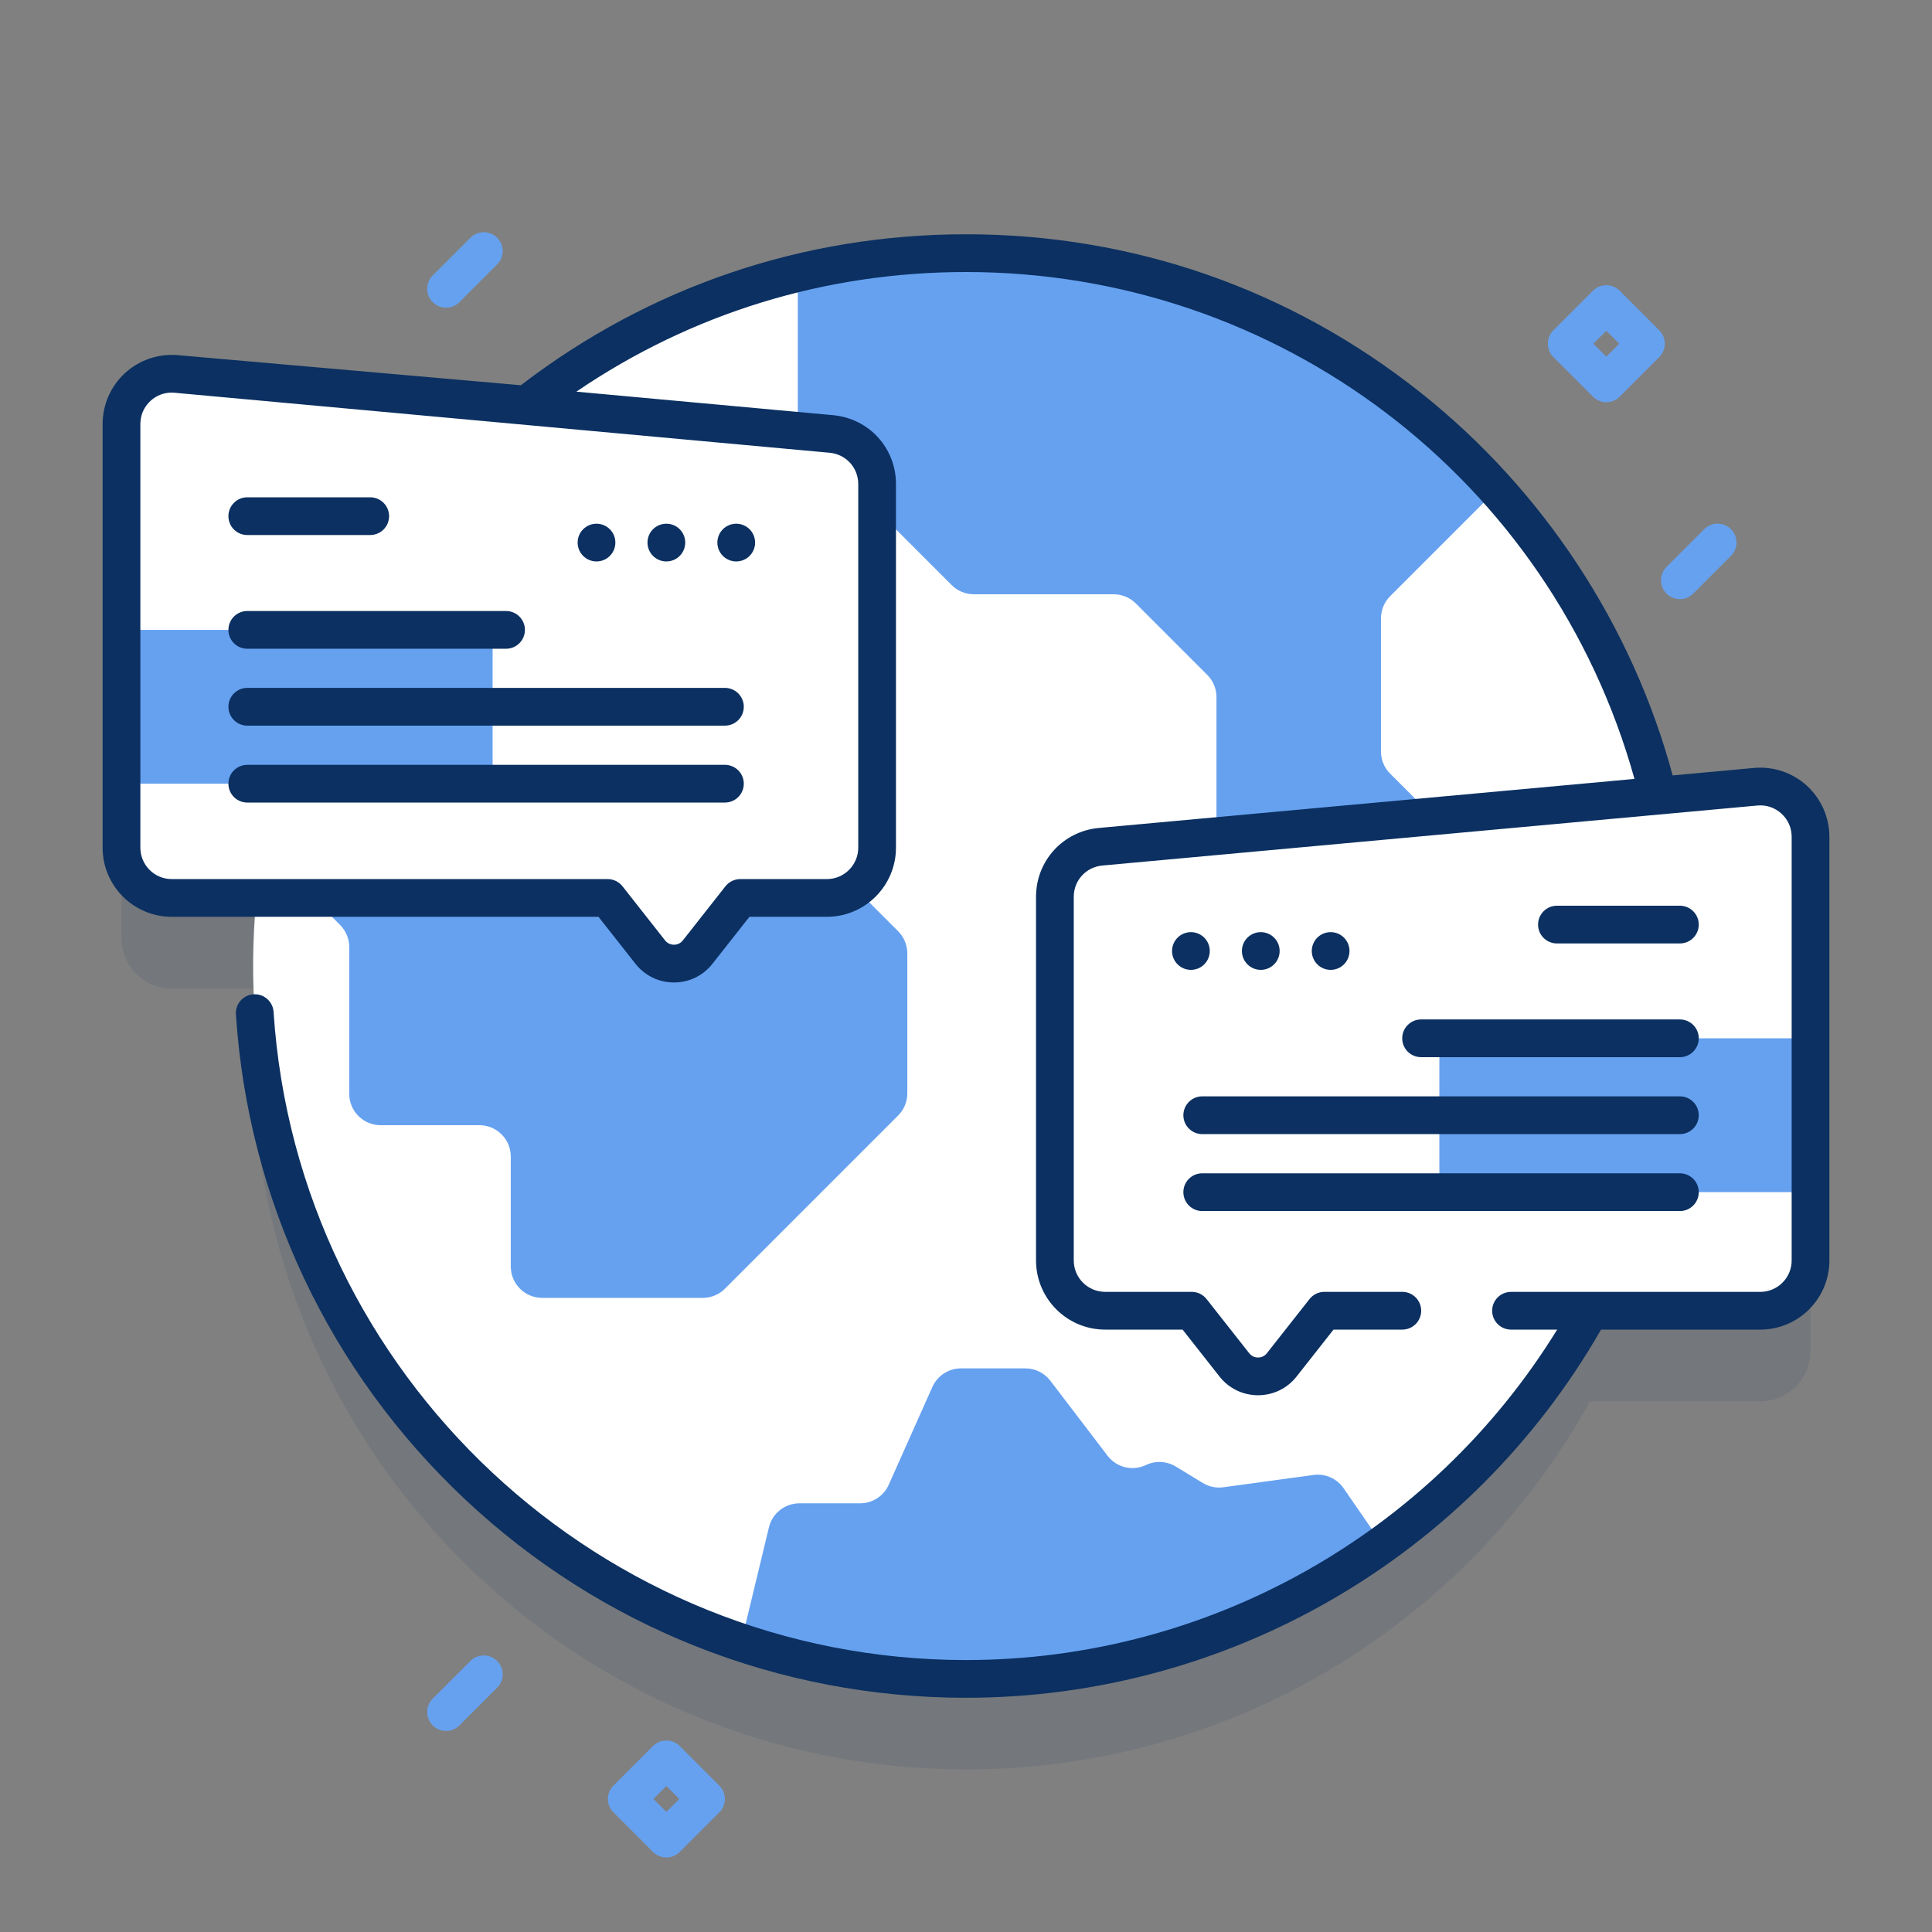
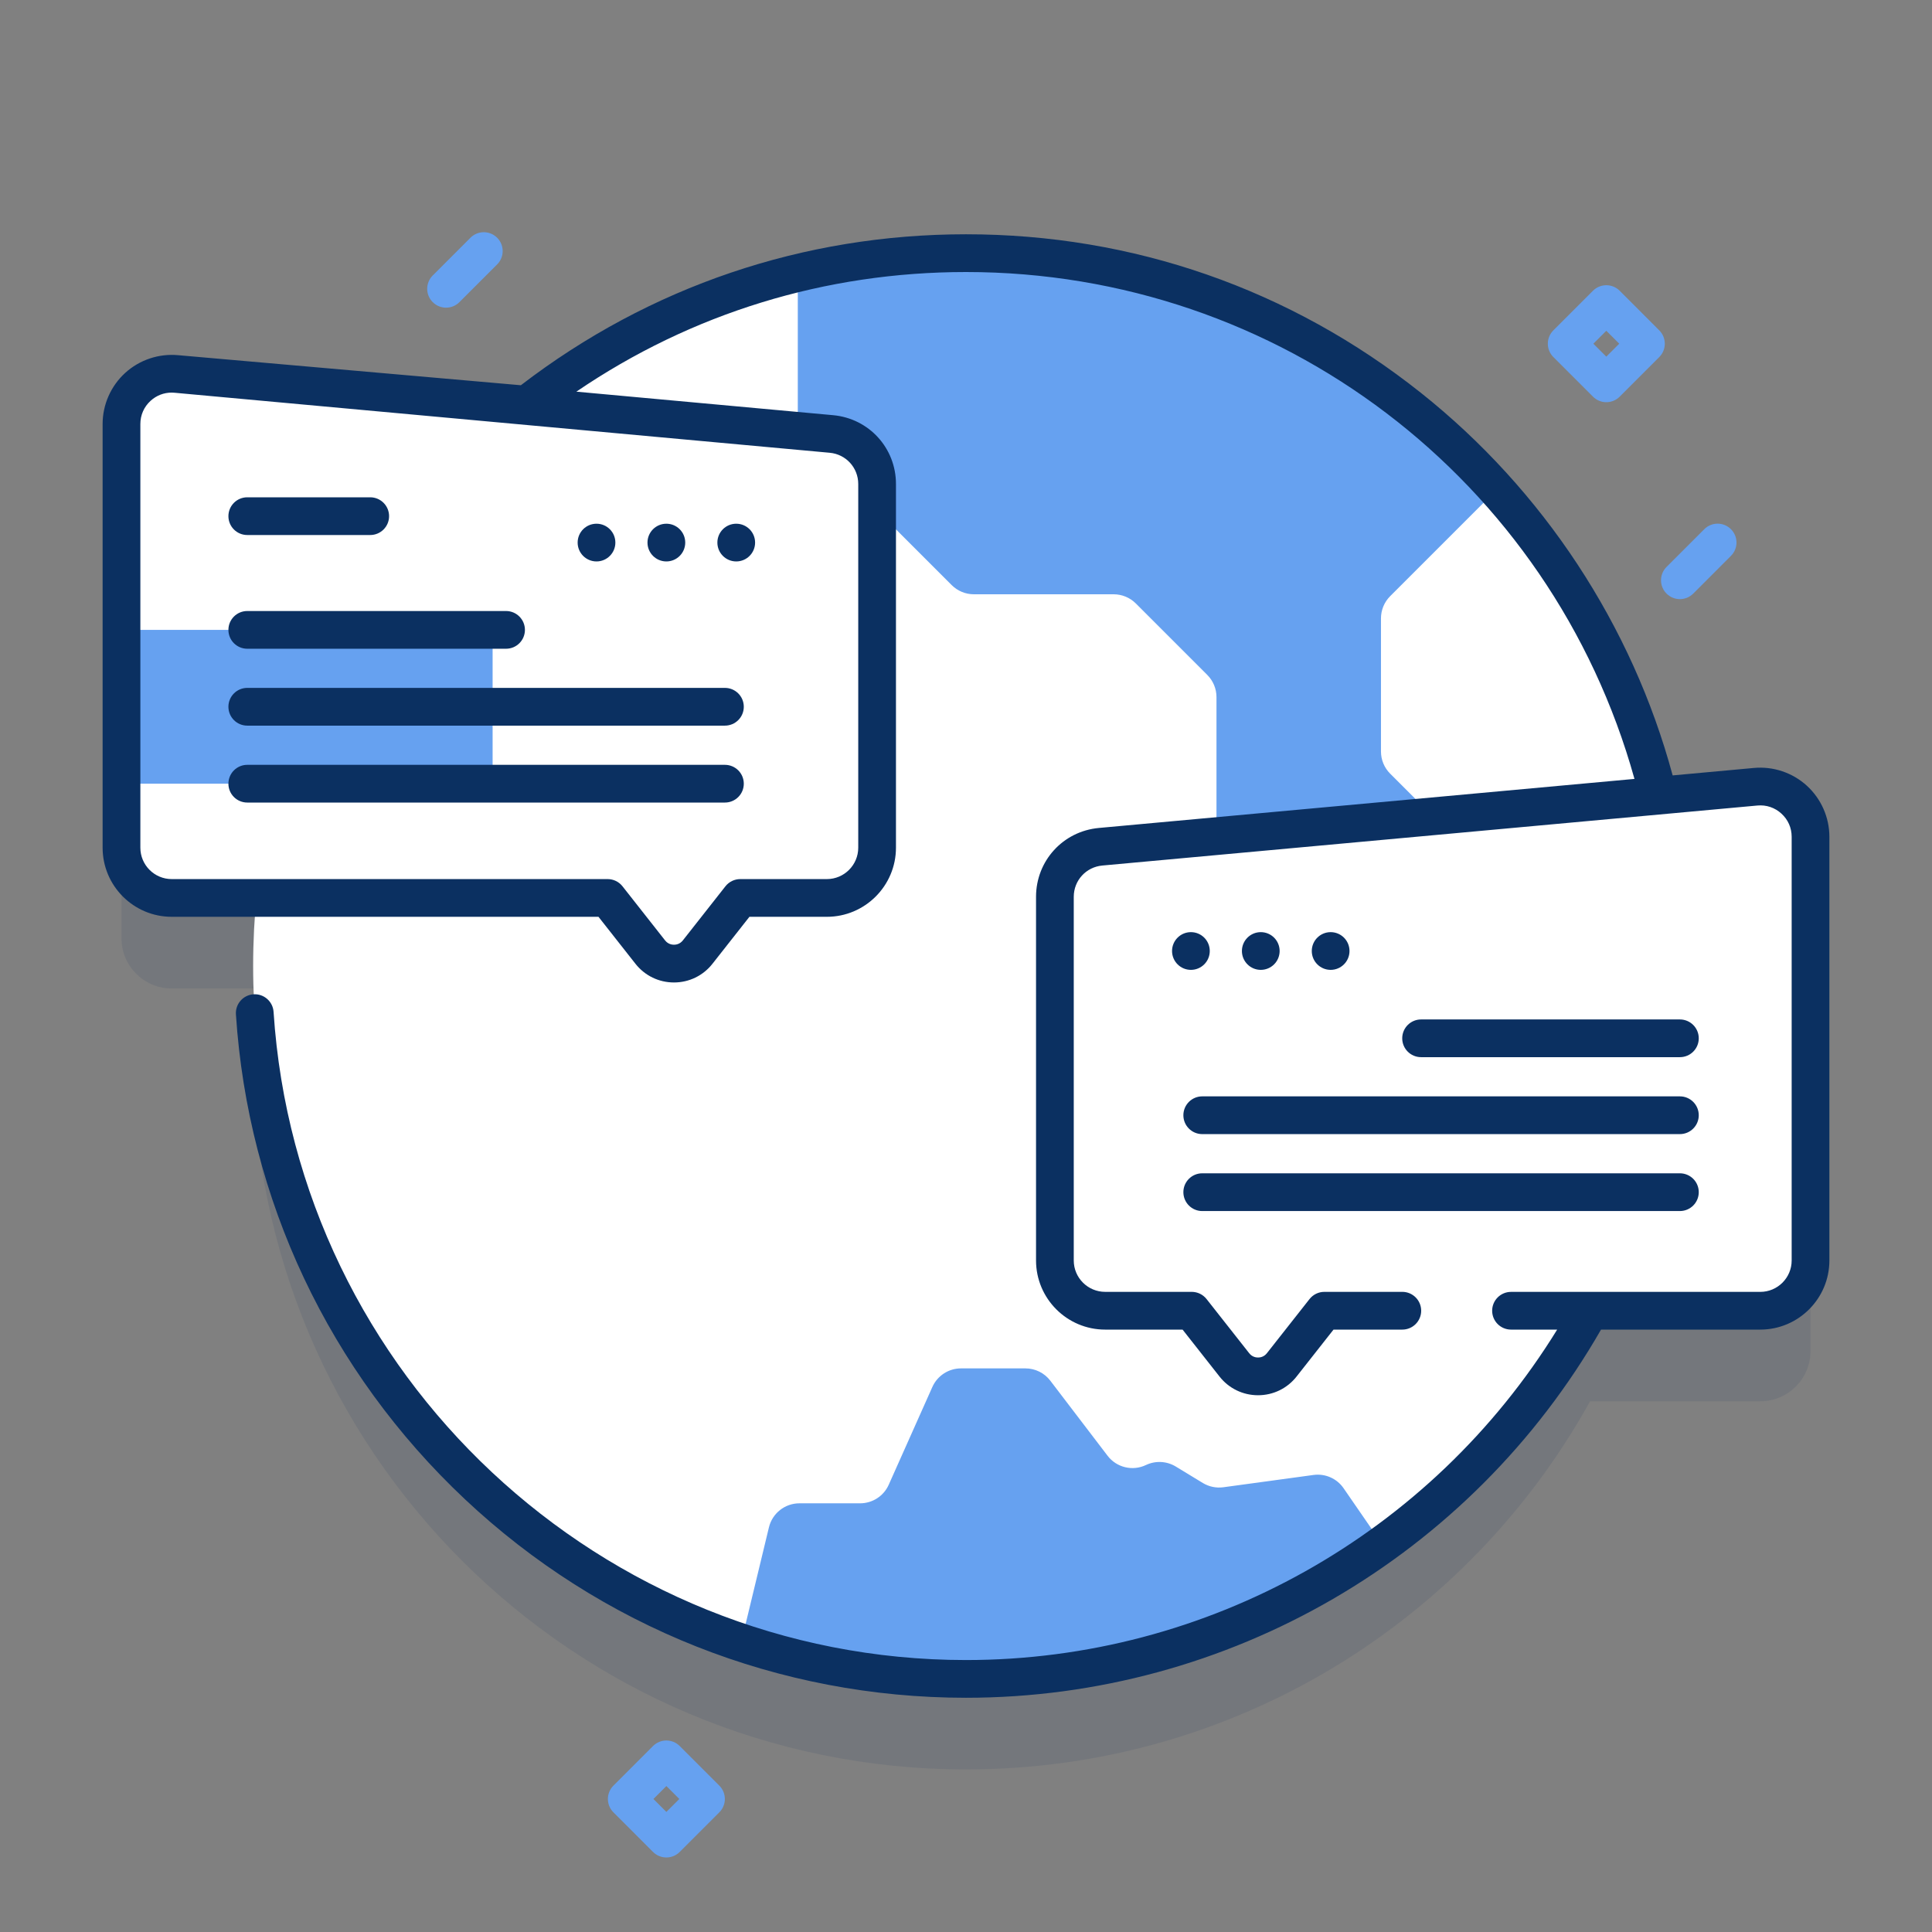
<svg xmlns="http://www.w3.org/2000/svg" width="80" height="80" viewBox="0 0 80 80" fill="none">
  <rect x="0" y="0" width="80" height="80" fill="#808080" stroke="none" />
  <g clip-path="url(#clip0_2885_3711)">
    <path opacity="0.1" d="M72.699 36.327L68.668 36.696C65.505 23.8 53.871 14.232 40 14.232C33.106 14.232 26.764 16.596 21.74 20.557L7.301 19.234C6.082 19.122 5.03 20.082 5.03 21.306V38.851C5.03 40 5.962 40.931 7.111 40.931H10.617C10.529 41.859 10.482 42.799 10.482 43.75C10.482 60.053 23.698 73.268 40 73.268C51.125 73.268 60.81 67.113 65.841 58.024H72.889C74.038 58.024 74.97 57.092 74.97 55.943V38.399C74.97 37.175 73.918 36.215 72.699 36.327Z" fill="#0B3061" />
    <path d="M40 69.518C56.302 69.518 69.518 56.303 69.518 40C69.518 23.698 56.302 10.482 40 10.482C23.698 10.482 10.482 23.698 10.482 40C10.482 56.303 23.698 69.518 40 69.518Z" fill="white" />
-     <path d="M37.57 39.479V45.272C37.57 45.617 37.433 45.948 37.19 46.191L30.02 53.361C29.776 53.605 29.445 53.742 29.101 53.742H22.45C21.732 53.742 21.15 53.16 21.15 52.442V47.891C21.15 47.173 20.568 46.592 19.85 46.592H15.76C15.043 46.592 14.461 46.01 14.461 45.292V39.216C14.461 38.871 14.324 38.541 14.08 38.297L10.886 35.103C11.967 28.634 15.151 22.878 19.712 18.561L21.691 20.541C21.935 20.785 22.072 21.115 22.072 21.46V31.799C22.072 32.144 22.209 32.474 22.452 32.718L25.796 36.061C26.04 36.305 26.37 36.442 26.715 36.442H34.532C34.877 36.442 35.207 36.579 35.451 36.822L37.189 38.559C37.433 38.803 37.57 39.134 37.57 39.479Z" fill="#66A1F0" />
    <path d="M57.564 32.036L60.088 34.559C60.332 34.803 60.469 35.134 60.469 35.479V40.875C60.469 41.593 59.887 42.175 59.169 42.175H58.065C57.72 42.175 57.389 42.312 57.146 42.555L54.239 45.462C53.732 45.969 53.732 46.792 54.239 47.3L54.333 47.393C54.84 47.901 54.84 48.724 54.333 49.231L51.144 52.42C50.636 52.927 49.814 52.927 49.306 52.42L47.373 50.486C47.129 50.243 46.992 49.912 46.992 49.568V42.894C46.992 42.55 47.129 42.219 47.373 41.975L49.991 39.357C50.235 39.113 50.372 38.783 50.372 38.438V28.866C50.372 28.522 50.235 28.191 49.991 27.947L47.032 24.988C46.789 24.745 46.458 24.608 46.113 24.608H40.326C39.981 24.608 39.651 24.471 39.407 24.227L33.415 18.235C33.172 17.991 33.035 17.661 33.035 17.316V11.309C35.267 10.768 37.6 10.482 40 10.482C48.724 10.482 56.563 14.267 61.966 20.284L57.564 24.686C57.32 24.93 57.183 25.26 57.183 25.605V31.117C57.183 31.462 57.32 31.793 57.564 32.036Z" fill="#66A1F0" />
    <path d="M57.244 63.959C52.394 67.459 46.436 69.52 40 69.52C36.747 69.52 33.616 68.993 30.688 68.02L31.84 63.244C31.98 62.661 32.503 62.249 33.103 62.249H35.614C36.127 62.249 36.593 61.948 36.801 61.479L38.607 57.432C38.816 56.964 39.281 56.662 39.793 56.662H42.46C42.865 56.662 43.248 56.851 43.493 57.174L45.861 60.278C46.233 60.767 46.897 60.928 47.452 60.663C47.848 60.475 48.311 60.499 48.686 60.726L49.806 61.407C50.061 61.562 50.361 61.624 50.657 61.584L54.39 61.075C54.876 61.009 55.358 61.221 55.636 61.626C56.023 62.188 56.616 63.05 57.244 63.959Z" fill="#66A1F0" />
    <path d="M34.428 17.97L7.301 15.485C6.082 15.374 5.03 16.333 5.03 17.558V35.102C5.03 36.251 5.962 37.183 7.111 37.183H25.161L26.926 39.425C27.426 40.06 28.388 40.06 28.888 39.425L30.653 37.183H34.238C35.388 37.183 36.319 36.251 36.319 35.102V20.043C36.319 18.967 35.499 18.069 34.428 17.97Z" fill="white" />
    <path d="M5.03 26.082H20.398V32.451H5.03V26.082Z" fill="#66A1F0" />
    <path d="M45.572 35.062L72.699 32.577C73.918 32.465 74.97 33.425 74.97 34.649V52.194C74.97 53.343 74.038 54.275 72.889 54.275H54.839L53.074 56.517C52.574 57.152 51.612 57.152 51.112 56.517L49.347 54.275H45.761C44.612 54.275 43.681 53.343 43.681 52.194V37.134C43.681 36.059 44.501 35.16 45.572 35.062Z" fill="white" />
-     <path d="M59.601 42.994H74.969V49.364H59.601V42.994Z" fill="#66A1F0" />
    <path d="M10.239 22.154H15.33C15.761 22.154 16.111 21.805 16.111 21.373C16.111 20.942 15.761 20.592 15.33 20.592H10.239C9.807 20.592 9.458 20.942 9.458 21.373C9.458 21.805 9.807 22.154 10.239 22.154Z" fill="#0B3061" />
    <path d="M10.239 26.863H20.955C21.386 26.863 21.736 26.514 21.736 26.082C21.736 25.651 21.386 25.301 20.955 25.301H10.239C9.807 25.301 9.458 25.651 9.458 26.082C9.458 26.514 9.807 26.863 10.239 26.863Z" fill="#0B3061" />
    <path d="M10.239 30.047H30.017C30.449 30.047 30.799 29.697 30.799 29.266C30.799 28.834 30.449 28.484 30.017 28.484H10.239C9.807 28.484 9.458 28.834 9.458 29.266C9.458 29.697 9.807 30.047 10.239 30.047Z" fill="#0B3061" />
    <path d="M10.239 33.232H30.017C30.449 33.232 30.799 32.883 30.799 32.451C30.799 32.02 30.449 31.67 30.017 31.67H10.239C9.807 31.67 9.458 32.02 9.458 32.451C9.458 32.883 9.807 33.232 10.239 33.232Z" fill="#0B3061" />
    <path d="M30.486 23.248C30.917 23.248 31.267 22.898 31.267 22.467C31.267 22.035 30.917 21.686 30.486 21.686C30.054 21.686 29.705 22.035 29.705 22.467C29.705 22.898 30.054 23.248 30.486 23.248Z" fill="#0B3061" />
    <path d="M27.593 23.248C28.024 23.248 28.374 22.898 28.374 22.467C28.374 22.035 28.024 21.686 27.593 21.686C27.161 21.686 26.811 22.035 26.811 22.467C26.811 22.898 27.161 23.248 27.593 23.248Z" fill="#0B3061" />
    <path d="M24.7 23.248C25.131 23.248 25.481 22.898 25.481 22.467C25.481 22.035 25.131 21.686 24.7 21.686C24.268 21.686 23.919 22.035 23.919 22.467C23.919 22.898 24.268 23.248 24.7 23.248Z" fill="#0B3061" />
    <path d="M21.568 15.952L7.372 14.707C6.574 14.634 5.775 14.902 5.182 15.443C4.589 15.984 4.249 16.755 4.249 17.557V35.101C4.249 36.68 5.533 37.963 7.111 37.963H24.782L26.312 39.907C26.7 40.4 27.281 40.682 27.907 40.682C28.534 40.682 29.115 40.4 29.502 39.907L31.032 37.963H34.238C35.816 37.963 37.1 36.679 37.1 35.101V20.042C37.1 18.553 35.982 17.328 34.499 17.192L23.866 16.218C28.631 12.972 34.174 11.264 40 11.264C52.971 11.264 64.224 19.849 67.68 32.253L45.501 34.284C44.018 34.42 42.9 35.645 42.9 37.135V52.194C42.9 53.772 44.184 55.056 45.762 55.056H48.968L50.498 57C50.885 57.492 51.467 57.774 52.093 57.774C52.719 57.774 53.301 57.492 53.688 57L55.218 55.056H58.067C58.498 55.056 58.848 54.706 58.848 54.275C58.848 53.843 58.498 53.493 58.067 53.493H54.839C54.599 53.493 54.373 53.603 54.225 53.791L52.46 56.033C52.338 56.189 52.178 56.212 52.093 56.212C52.008 56.212 51.848 56.189 51.726 56.033L49.961 53.791C49.813 53.603 49.587 53.493 49.347 53.493H45.762C45.045 53.493 44.462 52.91 44.462 52.194V37.135C44.462 36.458 44.97 35.902 45.644 35.84L72.771 33.355C73.139 33.321 73.492 33.44 73.765 33.69C74.039 33.939 74.189 34.28 74.189 34.65V52.194C74.189 52.911 73.606 53.494 72.889 53.494H62.569C62.137 53.494 61.787 53.843 61.787 54.275C61.787 54.706 62.137 55.056 62.569 55.056H64.479C59.259 63.528 50.003 68.739 40 68.739C24.903 68.739 12.309 56.95 11.328 41.9C11.3 41.47 10.926 41.142 10.498 41.172C10.067 41.2 9.741 41.572 9.769 42.002C10.269 49.668 13.635 56.797 19.248 62.077C24.886 67.38 32.256 70.301 40 70.301C50.865 70.301 60.895 64.47 66.295 55.056H72.889C74.467 55.056 75.751 53.772 75.751 52.194V34.65C75.751 33.847 75.411 33.077 74.818 32.535C74.225 31.994 73.428 31.726 72.628 31.799L69.261 32.108C67.587 25.899 63.904 20.294 58.837 16.267C53.432 11.972 46.918 9.701 40 9.701C33.269 9.701 26.896 11.863 21.568 15.952ZM34.357 18.748C35.03 18.81 35.538 19.366 35.538 20.042V35.101C35.538 35.818 34.955 36.401 34.238 36.401H30.653C30.414 36.401 30.187 36.511 30.039 36.699L28.275 38.941C28.152 39.096 27.992 39.119 27.907 39.119C27.823 39.119 27.663 39.096 27.54 38.941L25.776 36.699C25.628 36.511 25.401 36.401 25.162 36.401H7.111C6.394 36.401 5.812 35.818 5.812 35.101V17.557C5.812 17.187 5.962 16.846 6.235 16.597C6.478 16.375 6.784 16.257 7.107 16.257C7.148 16.257 7.189 16.259 7.23 16.263L34.357 18.748Z" fill="#0B3061" />
-     <path d="M69.56 39.066C69.992 39.066 70.342 38.717 70.342 38.285C70.342 37.854 69.992 37.504 69.56 37.504H64.469C64.038 37.504 63.688 37.854 63.688 38.285C63.688 38.717 64.038 39.066 64.469 39.066H69.56Z" fill="#0B3061" />
    <path d="M58.063 42.994C58.063 43.426 58.413 43.775 58.844 43.775H69.56C69.992 43.775 70.342 43.426 70.342 42.994C70.342 42.563 69.992 42.213 69.56 42.213H58.844C58.413 42.213 58.063 42.563 58.063 42.994Z" fill="#0B3061" />
    <path d="M49.001 46.18C49.001 46.611 49.35 46.961 49.782 46.961H69.56C69.992 46.961 70.342 46.611 70.342 46.18C70.342 45.748 69.992 45.398 69.56 45.398H49.782C49.35 45.398 49.001 45.748 49.001 46.18Z" fill="#0B3061" />
    <path d="M49.782 50.147H69.56C69.992 50.147 70.342 49.797 70.342 49.365C70.342 48.934 69.992 48.584 69.56 48.584H49.782C49.35 48.584 49.001 48.934 49.001 49.365C49.001 49.797 49.35 50.147 49.782 50.147Z" fill="#0B3061" />
    <path d="M49.313 40.16C49.745 40.16 50.094 39.81 50.094 39.379C50.094 38.947 49.745 38.598 49.313 38.598C48.882 38.598 48.532 38.947 48.532 39.379C48.532 39.81 48.882 40.16 49.313 40.16Z" fill="#0B3061" />
    <path d="M52.206 40.16C52.638 40.16 52.987 39.81 52.987 39.379C52.987 38.947 52.638 38.598 52.206 38.598C51.775 38.598 51.425 38.947 51.425 39.379C51.425 39.81 51.775 40.16 52.206 40.16Z" fill="#0B3061" />
    <path d="M55.099 40.16C55.531 40.16 55.88 39.81 55.88 39.379C55.88 38.947 55.531 38.598 55.099 38.598C54.668 38.598 54.318 38.947 54.318 39.379C54.318 39.81 54.668 40.16 55.099 40.16Z" fill="#0B3061" />
    <path d="M27.593 76.914C27.393 76.914 27.193 76.838 27.04 76.685L25.4 75.044C25.095 74.74 25.095 74.245 25.4 73.94L27.04 72.299C27.346 71.994 27.84 71.994 28.145 72.299L29.786 73.94C30.091 74.245 30.091 74.74 29.786 75.044L28.145 76.685C27.993 76.838 27.793 76.914 27.593 76.914ZM27.057 74.492L27.593 75.028L28.129 74.492L27.593 73.956L27.057 74.492Z" fill="#66A1F0" />
    <path d="M66.514 16.654C66.314 16.654 66.114 16.578 65.962 16.425L64.321 14.785C64.016 14.48 64.016 13.985 64.321 13.68L65.962 12.039C66.267 11.734 66.761 11.734 67.067 12.039L68.707 13.68C69.012 13.985 69.012 14.48 68.707 14.785L67.067 16.425C66.914 16.578 66.714 16.654 66.514 16.654ZM65.978 14.232L66.514 14.768L67.05 14.232L66.514 13.697L65.978 14.232Z" fill="#66A1F0" />
    <path d="M69.561 24.809C69.361 24.809 69.161 24.732 69.008 24.58C68.703 24.275 68.703 23.78 69.008 23.475L70.571 21.913C70.876 21.607 71.37 21.607 71.675 21.913C71.981 22.218 71.981 22.712 71.675 23.017L70.113 24.58C69.96 24.732 69.761 24.809 69.561 24.809Z" fill="#66A1F0" />
-     <path d="M18.471 71.674C18.271 71.674 18.071 71.597 17.918 71.445C17.613 71.14 17.613 70.645 17.918 70.34L19.481 68.778C19.786 68.472 20.28 68.472 20.586 68.778C20.891 69.083 20.891 69.577 20.586 69.882L19.023 71.445C18.871 71.597 18.671 71.674 18.471 71.674Z" fill="#66A1F0" />
    <path d="M18.471 12.74C18.271 12.74 18.071 12.664 17.918 12.511C17.613 12.206 17.613 11.712 17.918 11.407L19.481 9.844C19.786 9.539 20.28 9.539 20.586 9.844C20.891 10.149 20.891 10.644 20.586 10.949L19.023 12.511C18.871 12.664 18.671 12.74 18.471 12.74Z" fill="#66A1F0" />
  </g>
  <defs>
    <clipPath id="clip0_2885_3711">
      <rect width="80" height="80" fill="white" />
    </clipPath>
  </defs>
</svg>